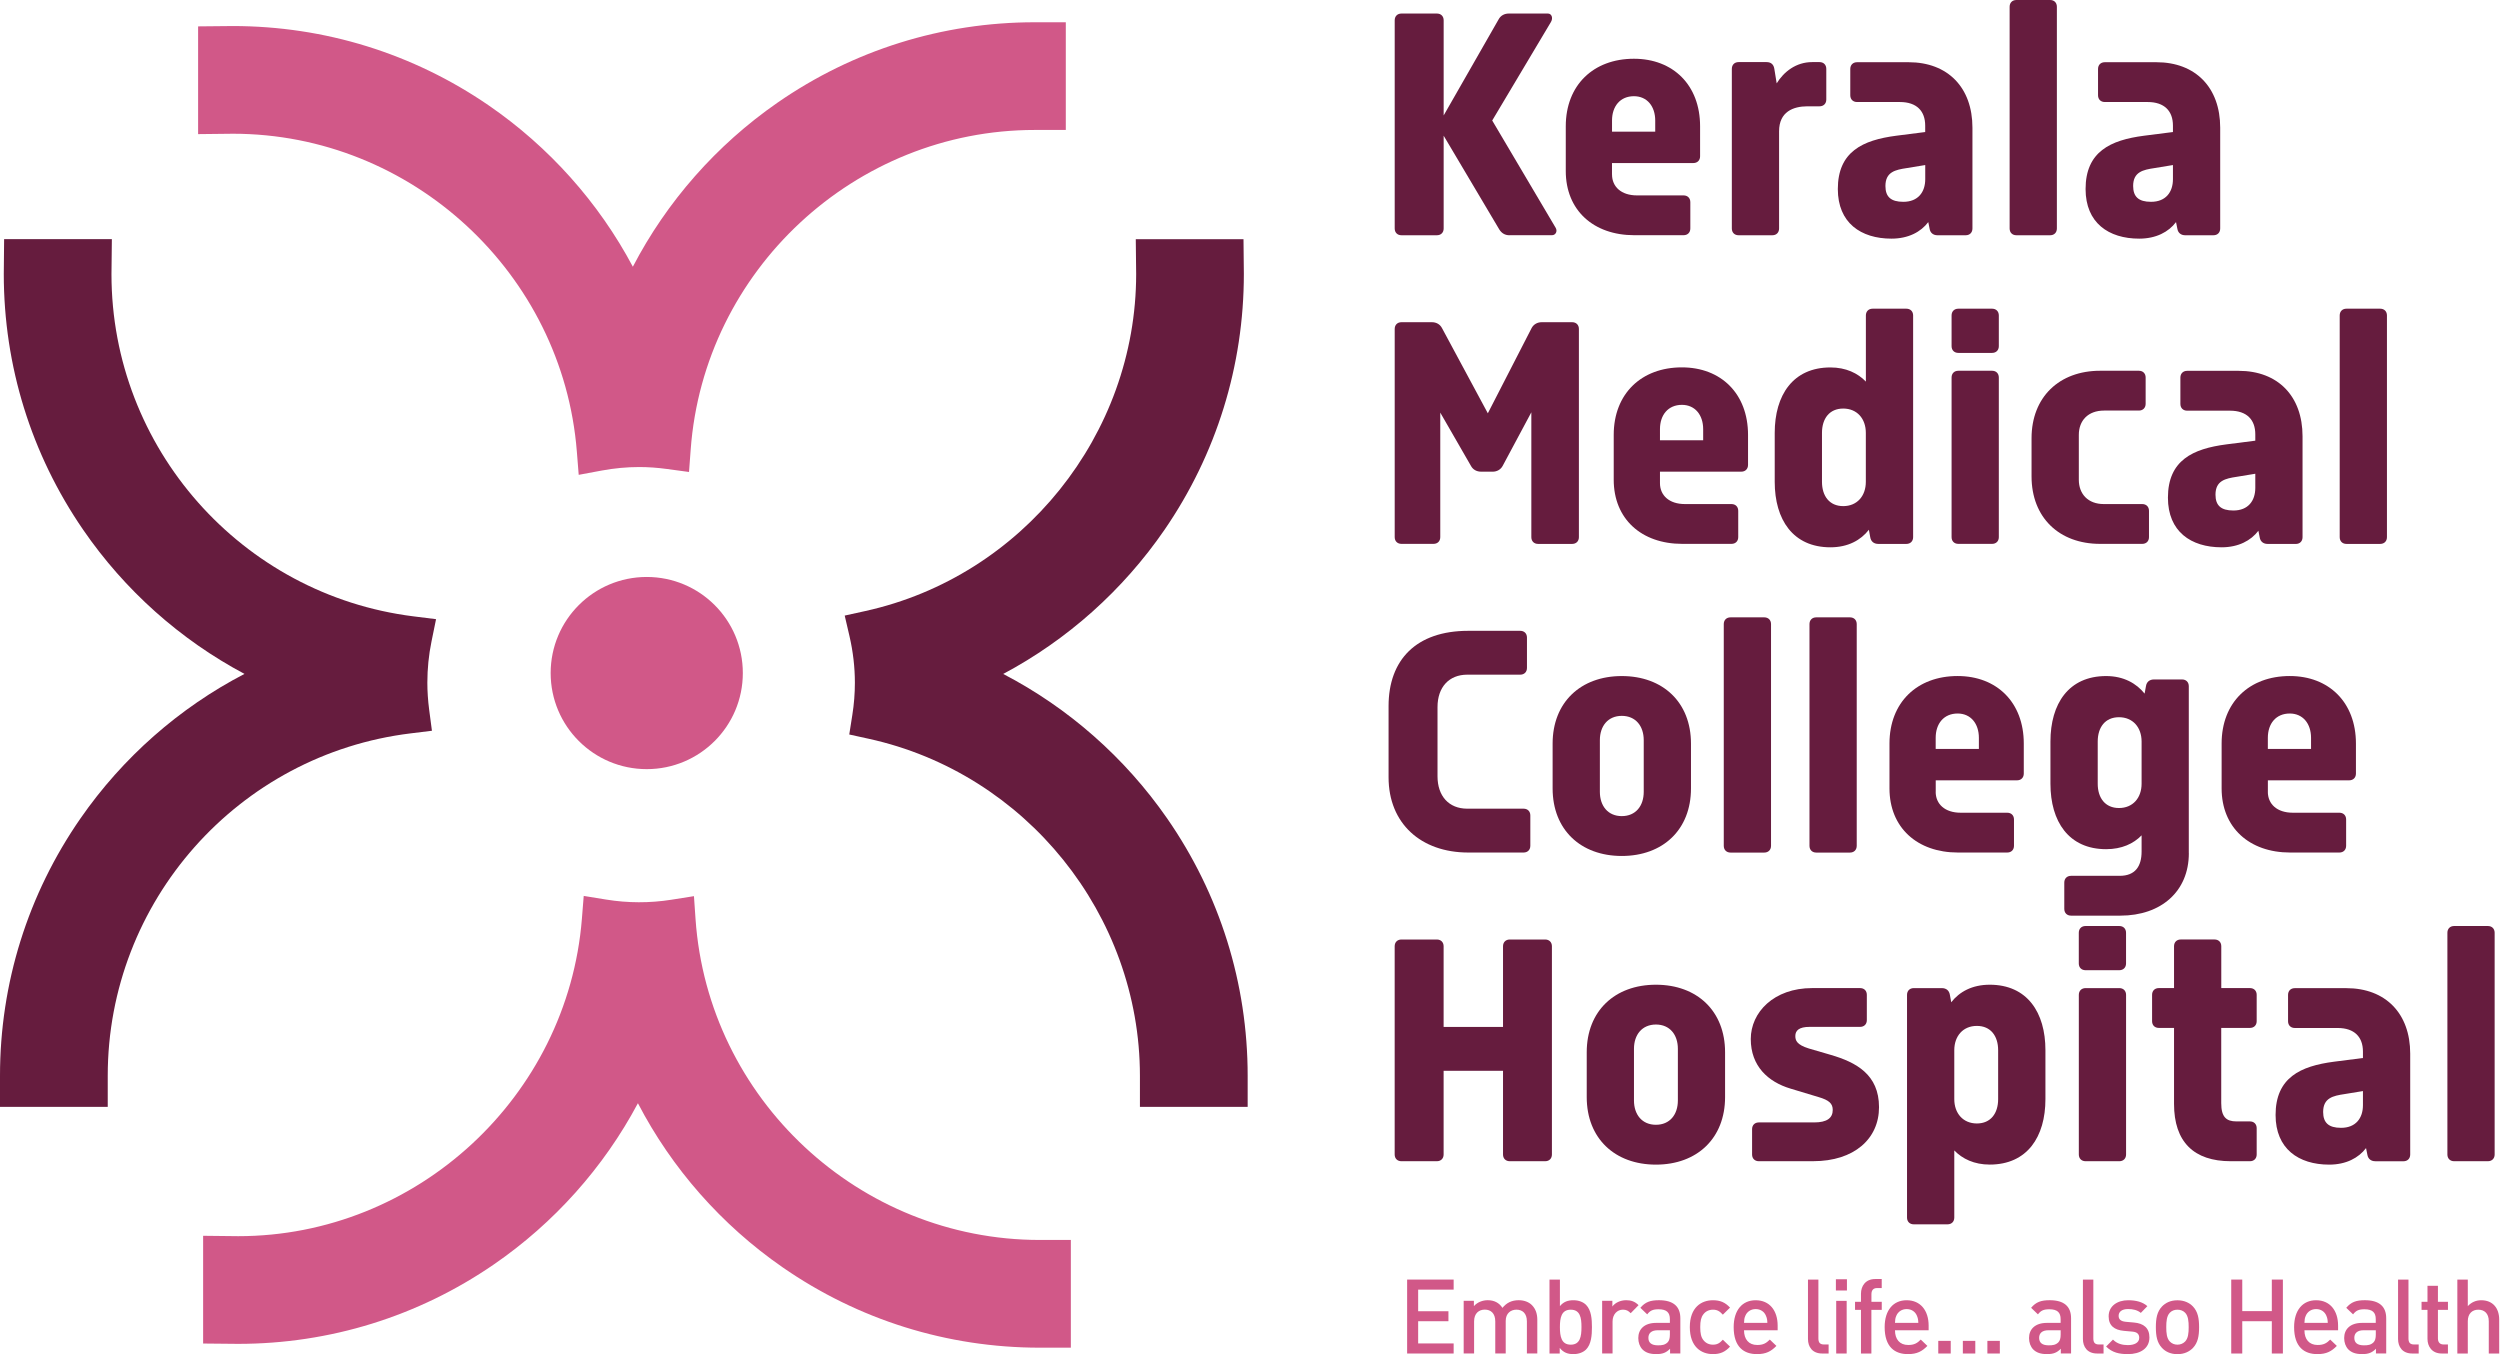
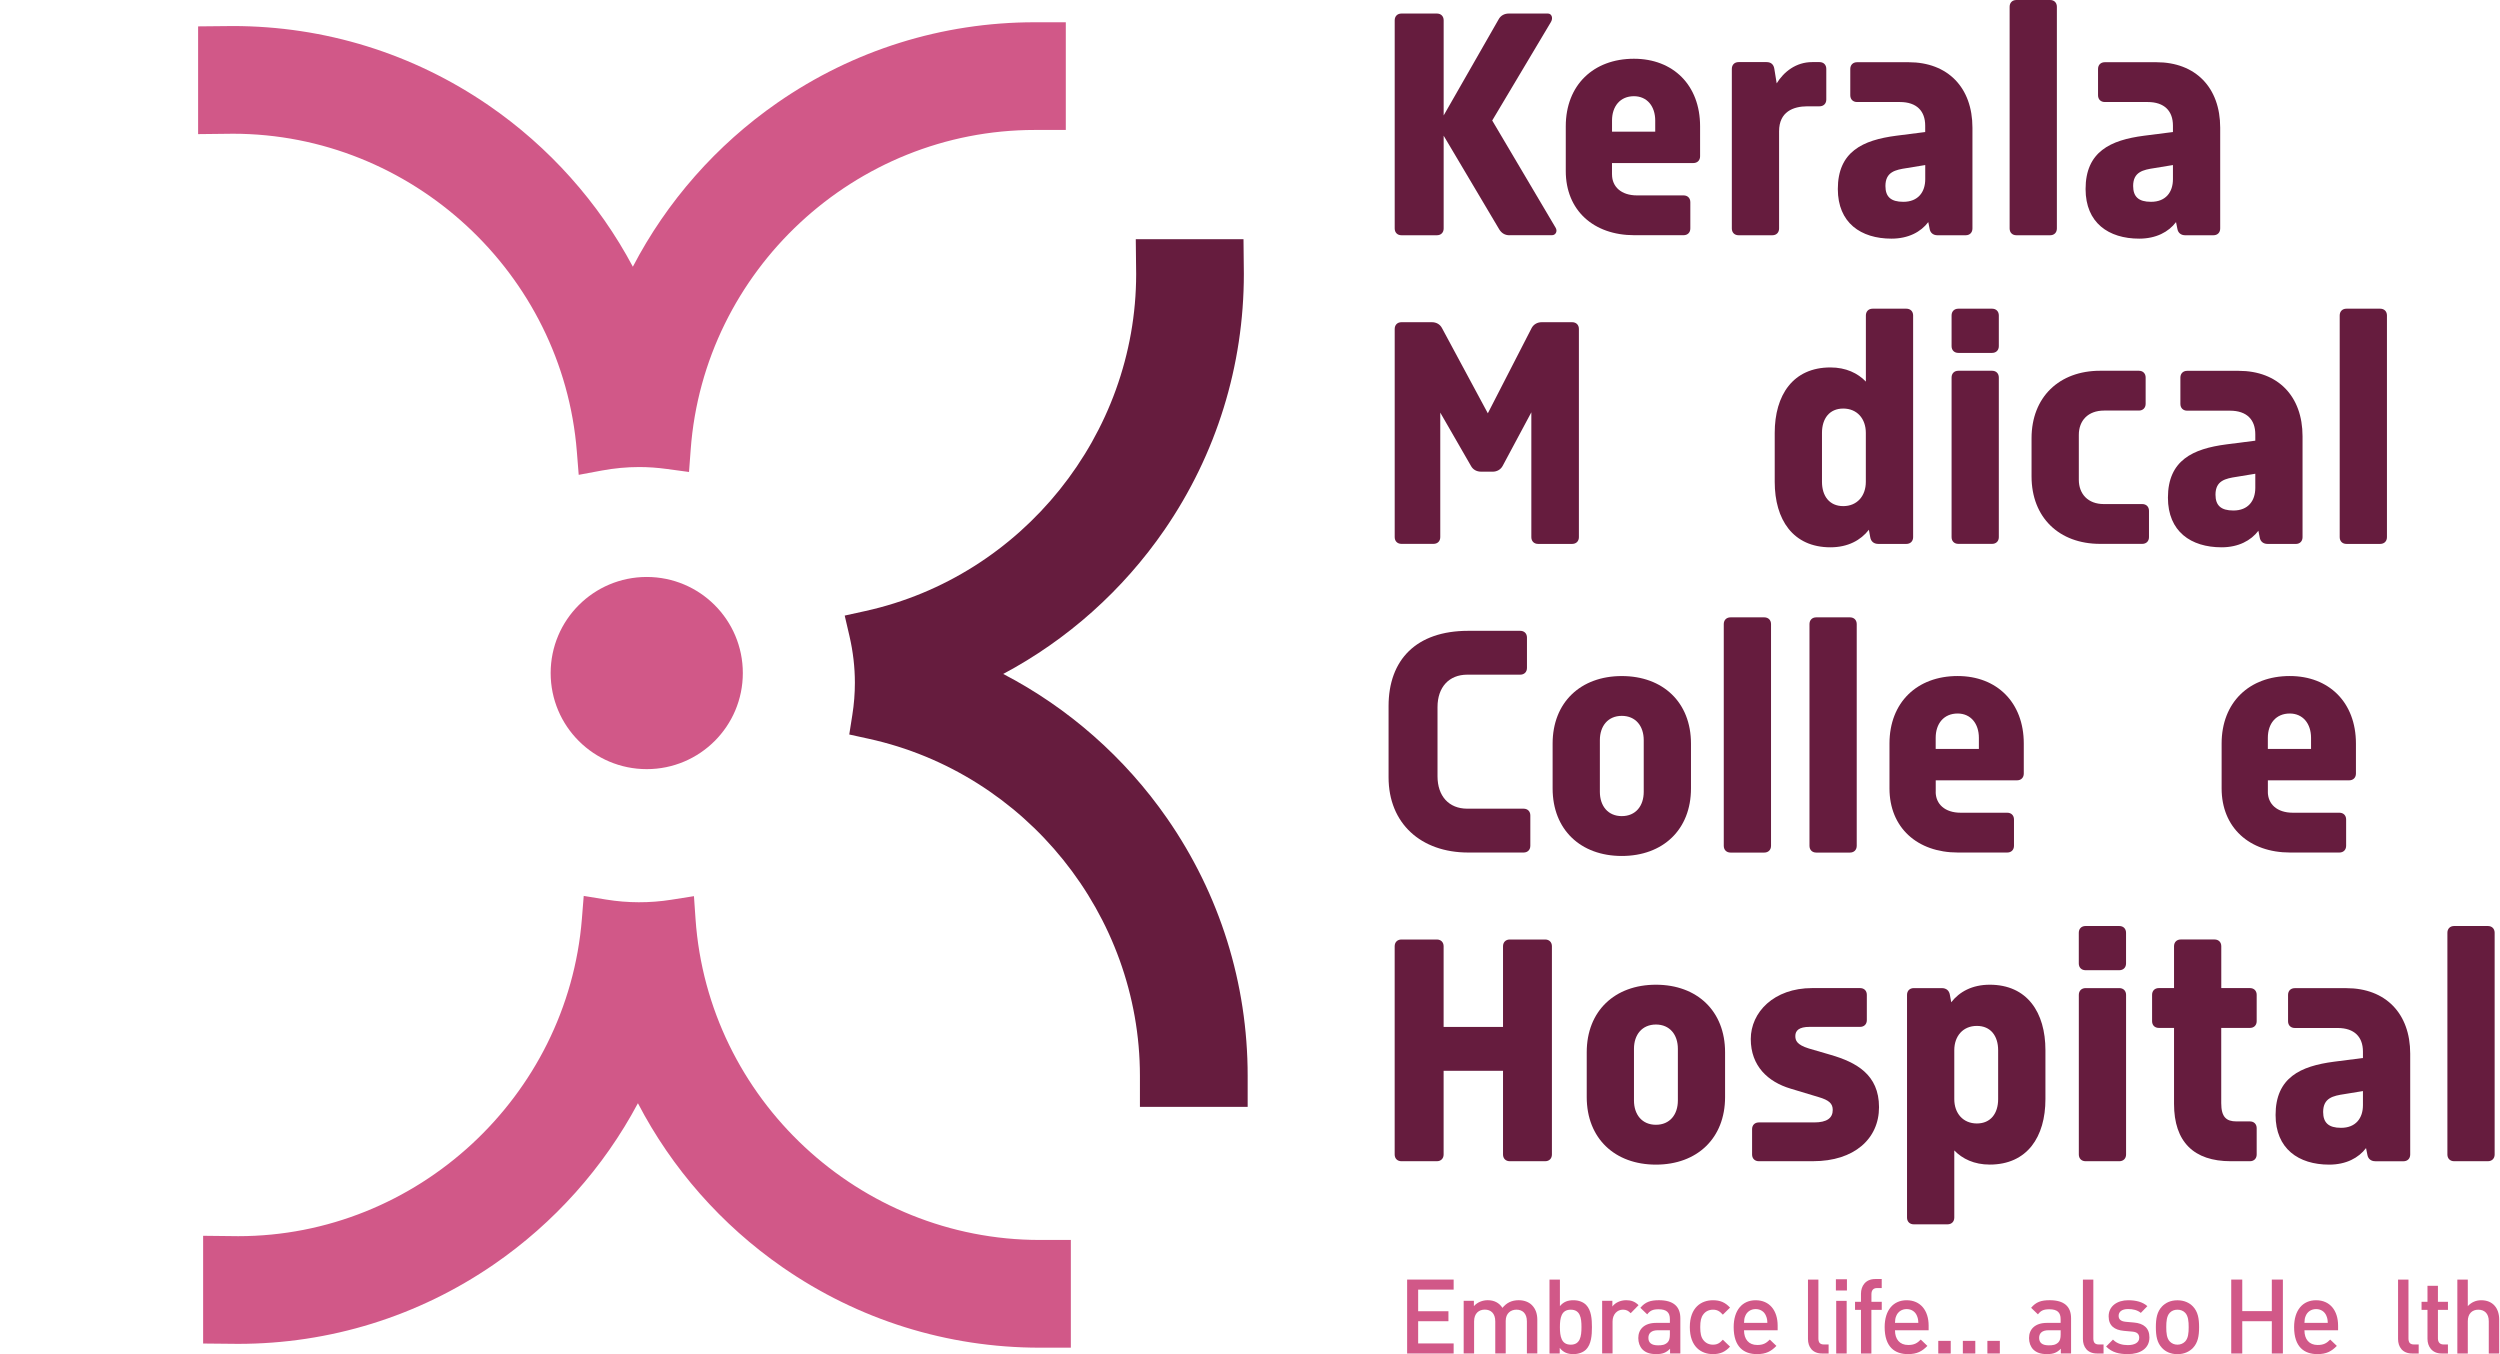
<svg xmlns="http://www.w3.org/2000/svg" width="168" height="91" viewBox="0 0 168 91" fill="none">
  <path d="M101.433 15.809C101.138 15.809 100.912 15.674 100.754 15.423L97.014 9.119V15.355C97.014 15.628 96.832 15.809 96.56 15.809H94.178C93.906 15.809 93.724 15.628 93.724 15.355V1.363C93.724 1.091 93.906 0.91 94.178 0.91H96.56C96.832 0.91 97.014 1.091 97.014 1.363V7.758L100.71 1.296C100.845 1.047 101.096 0.91 101.389 0.91H104.02C104.269 0.91 104.383 1.205 104.225 1.475L100.277 8.098L104.541 15.309C104.678 15.537 104.541 15.806 104.292 15.806H101.433V15.809Z" fill="#661C3E" />
  <path d="M108.328 11.726C108.328 12.543 108.94 13.131 110.008 13.131H113.136C113.409 13.131 113.59 13.313 113.59 13.585V15.353C113.59 15.625 113.409 15.806 113.136 15.806H109.824C107.079 15.806 105.22 14.127 105.22 11.498V8.484C105.22 5.718 107.081 3.948 109.8 3.948C112.431 3.948 114.246 5.716 114.246 8.484V10.503C114.246 10.775 114.064 10.957 113.792 10.957H108.326V11.726H108.328ZM108.328 8.098V8.847H111.231V8.098C111.231 7.146 110.687 6.465 109.8 6.465C108.872 6.465 108.328 7.146 108.328 8.098Z" fill="#661C3E" />
  <path d="M119.554 8.823V15.355C119.554 15.628 119.373 15.809 119.101 15.809H116.833C116.56 15.809 116.379 15.628 116.379 15.355V4.627C116.379 4.355 116.56 4.173 116.833 4.173H118.714C119.01 4.173 119.191 4.331 119.235 4.627L119.393 5.601C119.87 4.829 120.687 4.173 121.776 4.173H122.273C122.545 4.173 122.727 4.355 122.727 4.627V6.69C122.727 6.962 122.545 7.144 122.273 7.144H121.457C120.508 7.146 119.554 7.507 119.554 8.823Z" fill="#661C3E" />
  <path d="M130.192 15.809C129.92 15.809 129.715 15.651 129.671 15.379L129.58 14.925C129.083 15.584 128.243 16.037 127.108 16.037C125.044 16.037 123.502 14.972 123.502 12.704C123.502 10.187 125.179 9.414 127.424 9.121L129.373 8.873V8.442C129.373 7.468 128.808 6.856 127.673 6.856H124.793C124.521 6.856 124.339 6.675 124.339 6.402V4.635C124.339 4.362 124.521 4.181 124.793 4.181H128.261C130.892 4.181 132.548 5.881 132.548 8.58V15.355C132.548 15.628 132.367 15.809 132.095 15.809H130.192ZM127.903 13.562C128.901 13.562 129.376 12.903 129.376 12.043V11.091L128.129 11.296C127.38 11.41 126.701 11.545 126.701 12.499C126.701 13.222 127.063 13.562 127.903 13.562Z" fill="#661C3E" />
  <path d="M135.047 0.454C135.047 0.181 135.229 0 135.501 0H137.769C138.041 0 138.222 0.181 138.222 0.454V15.355C138.222 15.628 138.041 15.809 137.769 15.809H135.501C135.229 15.809 135.047 15.628 135.047 15.355V0.454Z" fill="#661C3E" />
  <path d="M146.841 15.809C146.569 15.809 146.364 15.651 146.32 15.379L146.229 14.925C145.732 15.584 144.892 16.037 143.756 16.037C141.693 16.037 140.151 14.972 140.151 12.704C140.151 10.187 141.828 9.414 144.073 9.121L146.022 8.873V8.442C146.022 7.468 145.457 6.856 144.322 6.856H141.442C141.17 6.856 140.988 6.675 140.988 6.402V4.635C140.988 4.362 141.17 4.181 141.442 4.181H144.91C147.541 4.181 149.197 5.881 149.197 8.58V15.355C149.197 15.628 149.016 15.809 148.744 15.809H146.841ZM144.55 13.562C145.548 13.562 146.022 12.903 146.022 12.043V11.091L144.775 11.296C144.026 11.41 143.347 11.545 143.347 12.499C143.35 13.222 143.712 13.562 144.55 13.562Z" fill="#661C3E" />
  <path d="M99.528 31.696C99.233 31.696 98.984 31.561 98.849 31.31L96.786 27.727V36.095C96.786 36.367 96.604 36.548 96.332 36.548H94.178C93.906 36.548 93.724 36.367 93.724 36.095V22.105C93.724 21.833 93.906 21.652 94.178 21.652H96.218C96.513 21.652 96.762 21.786 96.897 22.038L99.982 27.774L102.929 22.038C103.066 21.789 103.315 21.652 103.608 21.652H105.648C105.92 21.652 106.102 21.833 106.102 22.105V36.097C106.102 36.369 105.92 36.551 105.648 36.551H103.359C103.087 36.551 102.906 36.369 102.906 36.097V27.707L100.977 31.312C100.84 31.561 100.591 31.698 100.298 31.698H99.528V31.696Z" fill="#661C3E" />
-   <path d="M111.55 32.468C111.55 33.285 112.162 33.873 113.227 33.873H116.356C116.628 33.873 116.809 34.055 116.809 34.327V36.095C116.809 36.367 116.628 36.548 116.356 36.548H113.046C110.301 36.548 108.442 34.869 108.442 32.24V29.223C108.442 26.457 110.303 24.687 113.022 24.687C115.653 24.687 117.468 26.457 117.468 29.223V31.242C117.468 31.514 117.286 31.696 117.014 31.696H111.55V32.468ZM111.55 28.839V29.588H114.453V28.839C114.453 27.888 113.909 27.206 113.025 27.206C112.094 27.206 111.55 27.888 111.55 28.839Z" fill="#661C3E" />
  <path d="M126.224 36.551C125.928 36.551 125.726 36.393 125.679 36.097L125.589 35.6C125.044 36.302 124.184 36.779 123.004 36.779C120.488 36.779 119.261 34.92 119.261 32.38V29.091C119.261 26.551 120.488 24.692 123.004 24.692C124.049 24.692 124.842 25.078 125.387 25.643V21.198C125.387 20.926 125.568 20.744 125.84 20.744H128.108C128.38 20.744 128.562 20.926 128.562 21.198V36.097C128.562 36.369 128.38 36.551 128.108 36.551H126.224ZM123.865 34.011C124.796 34.011 125.384 33.331 125.384 32.378V29.088C125.384 28.137 124.796 27.455 123.865 27.455C122.934 27.455 122.437 28.134 122.437 29.088V32.378C122.437 33.329 122.934 34.011 123.865 34.011Z" fill="#661C3E" />
  <path d="M131.6 23.715C131.327 23.715 131.146 23.534 131.146 23.261V21.198C131.146 20.926 131.327 20.744 131.6 20.744H133.868C134.14 20.744 134.321 20.926 134.321 21.198V23.261C134.321 23.534 134.14 23.715 133.868 23.715H131.6ZM131.146 25.369C131.146 25.096 131.327 24.915 131.6 24.915H133.868C134.14 24.915 134.321 25.096 134.321 25.369V36.095C134.321 36.367 134.14 36.548 133.868 36.548H131.6C131.327 36.548 131.146 36.367 131.146 36.095V25.369Z" fill="#661C3E" />
  <path d="M141.126 24.915H143.733C144.005 24.915 144.187 25.096 144.187 25.369V27.136C144.187 27.409 144.005 27.59 143.733 27.59H141.398C140.309 27.59 139.697 28.269 139.697 29.223V32.24C139.697 33.191 140.309 33.873 141.374 33.873H143.959C144.231 33.873 144.412 34.055 144.412 34.327V36.095C144.412 36.367 144.231 36.548 143.959 36.548H141.123C138.378 36.548 136.52 34.78 136.52 32.012V29.448C136.522 26.685 138.381 24.915 141.126 24.915Z" fill="#661C3E" />
  <path d="M152.375 36.551C152.103 36.551 151.898 36.393 151.854 36.121L151.763 35.667C151.266 36.325 150.426 36.779 149.291 36.779C147.227 36.779 145.685 35.714 145.685 33.446C145.685 30.929 147.362 30.156 149.607 29.863L151.556 29.614V29.184C151.556 28.209 150.991 27.598 149.856 27.598H146.976C146.704 27.598 146.522 27.416 146.522 27.144V25.374C146.522 25.102 146.704 24.92 146.976 24.92H150.444C153.075 24.92 154.731 26.621 154.731 29.319V36.1C154.731 36.372 154.55 36.553 154.278 36.553H152.375V36.551ZM150.084 34.306C151.082 34.306 151.556 33.648 151.556 32.787V31.836L150.309 32.041C149.56 32.155 148.881 32.289 148.881 33.243C148.881 33.964 149.244 34.306 150.084 34.306Z" fill="#661C3E" />
  <path d="M157.228 21.198C157.228 20.926 157.409 20.744 157.681 20.744H159.949C160.221 20.744 160.403 20.926 160.403 21.198V36.097C160.403 36.369 160.221 36.551 159.949 36.551H157.681C157.409 36.551 157.228 36.369 157.228 36.097V21.198Z" fill="#661C3E" />
  <path d="M102.384 54.343C102.656 54.343 102.838 54.524 102.838 54.797V56.836C102.838 57.109 102.656 57.29 102.384 57.29H98.665C95.489 57.29 93.312 55.338 93.312 52.233V47.448C93.312 44.34 95.171 42.391 98.665 42.391H102.159C102.431 42.391 102.612 42.572 102.612 42.844V44.884C102.612 45.157 102.431 45.338 102.159 45.338H98.597C97.374 45.338 96.601 46.178 96.601 47.515V52.166C96.601 53.503 97.371 54.343 98.597 54.343H102.384Z" fill="#661C3E" />
  <path d="M113.634 49.967V52.985C113.634 55.75 111.752 57.521 108.984 57.521C106.218 57.521 104.336 55.753 104.336 52.985V49.967C104.336 47.202 106.218 45.431 108.984 45.431C111.752 45.431 113.634 47.199 113.634 49.967ZM107.511 49.739V53.21C107.511 54.161 108.056 54.843 108.984 54.843C109.914 54.843 110.459 54.164 110.459 53.21V49.739C110.459 48.788 109.914 48.106 108.984 48.106C108.056 48.106 107.511 48.788 107.511 49.739Z" fill="#661C3E" />
  <path d="M115.837 41.94C115.837 41.668 116.019 41.486 116.291 41.486H118.559C118.831 41.486 119.013 41.668 119.013 41.94V56.839C119.013 57.111 118.831 57.293 118.559 57.293H116.291C116.019 57.293 115.837 57.111 115.837 56.839V41.94Z" fill="#661C3E" />
  <path d="M121.597 41.94C121.597 41.668 121.778 41.486 122.051 41.486H124.319C124.591 41.486 124.772 41.668 124.772 41.94V56.839C124.772 57.111 124.591 57.293 124.319 57.293H122.051C121.778 57.293 121.597 57.111 121.597 56.839V41.94Z" fill="#661C3E" />
  <path d="M130.078 53.21C130.078 54.027 130.69 54.615 131.758 54.615H134.886C135.159 54.615 135.34 54.797 135.34 55.069V56.836C135.34 57.109 135.159 57.29 134.886 57.29H131.576C128.831 57.29 126.973 55.61 126.973 52.982V49.965C126.973 47.199 128.831 45.429 131.553 45.429C134.184 45.429 135.998 47.197 135.998 49.965V51.984C135.998 52.256 135.817 52.438 135.545 52.438H130.081V53.21H130.078ZM130.078 49.581V50.33H132.981V49.581C132.981 48.63 132.437 47.948 131.553 47.948C130.622 47.948 130.078 48.63 130.078 49.581Z" fill="#661C3E" />
-   <path d="M147.09 57.337C147.09 59.898 145.231 61.531 142.486 61.531H139.174C138.902 61.531 138.72 61.349 138.72 61.077V59.309C138.72 59.037 138.902 58.856 139.174 58.856H142.44C143.484 58.856 143.915 58.221 143.915 57.223V56.134C143.37 56.699 142.577 57.065 141.533 57.065C139.016 57.065 137.79 55.206 137.79 52.666V49.83C137.79 47.29 139.013 45.431 141.533 45.431C142.712 45.431 143.575 45.929 144.117 46.611L144.208 46.113C144.252 45.818 144.456 45.659 144.752 45.659H146.634C146.906 45.659 147.087 45.841 147.087 46.113V57.337H147.09ZM142.396 54.299C143.326 54.299 143.915 53.62 143.915 52.666V49.83C143.915 48.879 143.326 48.197 142.396 48.197C141.465 48.197 140.967 48.876 140.967 49.83V52.666C140.965 53.617 141.465 54.299 142.396 54.299Z" fill="#661C3E" />
  <path d="M152.399 53.21C152.399 54.027 153.01 54.615 154.078 54.615H157.207C157.479 54.615 157.66 54.797 157.66 55.069V56.836C157.66 57.109 157.479 57.29 157.207 57.29H153.897C151.152 57.29 149.293 55.61 149.293 52.982V49.965C149.293 47.199 151.152 45.429 153.873 45.429C156.504 45.429 158.319 47.197 158.319 49.965V51.984C158.319 52.256 158.137 52.438 157.865 52.438H152.401V53.21H152.399ZM152.399 49.581V50.33H155.302V49.581C155.302 48.63 154.757 47.948 153.873 47.948C152.94 47.948 152.399 48.63 152.399 49.581Z" fill="#661C3E" />
  <path d="M103.836 63.135C104.108 63.135 104.289 63.317 104.289 63.589V77.581C104.289 77.853 104.108 78.034 103.836 78.034H101.456C101.184 78.034 101.003 77.853 101.003 77.581V71.956H97.011V77.581C97.011 77.853 96.829 78.034 96.557 78.034H94.175C93.903 78.034 93.722 77.853 93.722 77.581V63.589C93.722 63.317 93.903 63.135 94.175 63.135H96.557C96.829 63.135 97.011 63.317 97.011 63.589V69.009H101.003V63.589C101.003 63.317 101.184 63.135 101.456 63.135H103.836Z" fill="#661C3E" />
  <path d="M115.925 70.709V73.726C115.925 76.492 114.044 78.263 111.278 78.263C108.512 78.263 106.628 76.495 106.628 73.726V70.709C106.628 67.944 108.51 66.173 111.278 66.173C114.046 66.173 115.925 67.944 115.925 70.709ZM109.803 70.481V73.952C109.803 74.903 110.347 75.585 111.278 75.585C112.208 75.585 112.753 74.906 112.753 73.952V70.481C112.753 69.53 112.208 68.848 111.278 68.848C110.347 68.851 109.803 69.53 109.803 70.481Z" fill="#661C3E" />
  <path d="M118.193 78.034C117.921 78.034 117.74 77.853 117.74 77.581V75.88C117.74 75.608 117.921 75.427 118.193 75.427H121.913C122.774 75.427 123.16 75.131 123.16 74.587C123.16 74.157 122.911 73.929 122.209 73.724L120.327 73.156C118.808 72.703 117.652 71.637 117.652 69.823C117.652 68.032 119.194 66.399 121.778 66.399H124.998C125.27 66.399 125.451 66.58 125.451 66.852V68.553C125.451 68.825 125.27 69.006 124.998 69.006H121.597C120.894 69.006 120.646 69.255 120.646 69.618C120.646 69.913 120.736 70.206 121.553 70.458L123.028 70.888C124.728 71.386 126.27 72.202 126.27 74.403C126.27 76.534 124.593 78.032 121.848 78.032H118.193V78.034Z" fill="#661C3E" />
  <path d="M130.488 66.401C130.783 66.401 130.985 66.559 131.032 66.855L131.123 67.353C131.667 66.65 132.528 66.173 133.71 66.173C136.227 66.173 137.453 68.032 137.453 70.572V73.861C137.453 76.401 136.227 78.26 133.71 78.26C132.665 78.26 131.872 77.874 131.328 77.309V81.822C131.328 82.094 131.146 82.275 130.874 82.275H128.606C128.334 82.275 128.152 82.094 128.152 81.822V66.855C128.152 66.583 128.334 66.401 128.606 66.401H130.488ZM132.846 68.941C131.916 68.941 131.328 69.621 131.328 70.574V73.864C131.328 74.815 131.919 75.497 132.846 75.497C133.777 75.497 134.275 74.818 134.275 73.864V70.574C134.275 69.621 133.777 68.941 132.846 68.941Z" fill="#661C3E" />
  <path d="M140.148 65.198C139.876 65.198 139.695 65.017 139.695 64.745V62.681C139.695 62.409 139.876 62.228 140.148 62.228H142.416C142.688 62.228 142.87 62.409 142.87 62.681V64.745C142.87 65.017 142.688 65.198 142.416 65.198H140.148ZM139.697 66.855C139.697 66.583 139.879 66.401 140.151 66.401H142.419C142.691 66.401 142.872 66.583 142.872 66.855V77.581C142.872 77.853 142.691 78.034 142.419 78.034H140.151C139.879 78.034 139.697 77.853 139.697 77.581V66.855Z" fill="#661C3E" />
  <path d="M149.267 69.076V74.133C149.267 75.064 149.607 75.359 150.288 75.359H151.196C151.468 75.359 151.649 75.541 151.649 75.813V77.581C151.649 77.853 151.468 78.034 151.196 78.034H149.905C147.432 78.034 146.095 76.741 146.095 74.18V69.076H145.073C144.801 69.076 144.62 68.895 144.62 68.623V66.852C144.62 66.58 144.801 66.399 145.073 66.399H146.095V63.586C146.095 63.314 146.276 63.133 146.548 63.133H148.816C149.088 63.133 149.27 63.314 149.27 63.586V66.399H151.196C151.468 66.399 151.649 66.58 151.649 66.852V68.623C151.649 68.895 151.468 69.076 151.196 69.076H149.267Z" fill="#661C3E" />
  <path d="M159.61 78.034C159.337 78.034 159.133 77.876 159.089 77.604L158.998 77.151C158.5 77.809 157.66 78.263 156.525 78.263C154.462 78.263 152.919 77.197 152.919 74.929C152.919 72.412 154.597 71.64 156.841 71.347L158.79 71.098V70.668C158.79 69.693 158.225 69.081 157.09 69.081H154.21C153.938 69.081 153.757 68.9 153.757 68.628V66.857C153.757 66.585 153.938 66.404 154.21 66.404H157.678C160.309 66.404 161.966 68.104 161.966 70.803V77.583C161.966 77.856 161.784 78.037 161.512 78.037H159.61V78.034ZM157.318 75.79C158.316 75.79 158.79 75.131 158.79 74.271V73.32L157.544 73.524C156.795 73.638 156.115 73.773 156.115 74.727C156.118 75.448 156.481 75.79 157.318 75.79Z" fill="#661C3E" />
  <path d="M164.465 62.681C164.465 62.409 164.646 62.228 164.918 62.228H167.186C167.458 62.228 167.64 62.409 167.64 62.681V77.581C167.64 77.853 167.458 78.034 167.186 78.034H164.918C164.646 78.034 164.465 77.853 164.465 77.581V62.681Z" fill="#661C3E" />
-   <path d="M27.608 49.281L29.026 49.107L28.839 47.689C28.759 47.069 28.718 46.46 28.718 45.877C28.718 44.944 28.811 44.011 28.997 43.106L29.303 41.608L27.787 41.419C16.216 39.97 7.491 30.084 7.491 18.43L7.517 16.071H0.277L0.254 18.414C0.254 24.581 2.097 30.522 5.586 35.597C8.372 39.654 12.11 42.99 16.429 45.286C12.045 47.565 8.248 50.906 5.412 54.993C1.871 60.095 0 66.077 0 72.293V74.38H7.24V72.293C7.237 60.59 15.996 50.696 27.608 49.281Z" fill="#661C3E" />
  <path d="M78.431 54.996C75.595 50.911 71.798 47.567 67.415 45.289C71.733 42.992 75.468 39.656 78.257 35.6C81.744 30.524 83.587 24.578 83.587 18.401L83.563 16.073H76.324L76.35 18.417C76.35 29.21 68.7 38.731 58.161 41.059L56.764 41.367L57.088 42.761C57.326 43.791 57.448 44.84 57.448 45.882C57.448 46.6 57.391 47.326 57.277 48.042L57.07 49.358L58.373 49.644C68.936 51.956 76.603 61.481 76.603 72.296V74.382H83.843V72.296C83.843 66.08 81.972 60.097 78.431 54.996Z" fill="#661C3E" />
  <path d="M38.764 30.343L38.889 31.909L40.434 31.621C41.274 31.465 42.124 31.385 42.956 31.385C43.555 31.385 44.179 31.429 44.812 31.515L46.302 31.717L46.414 30.216C47.298 18.171 57.453 8.733 69.535 8.733H71.622V1.496H69.535C63.319 1.496 57.337 3.367 52.236 6.908C48.15 9.744 44.807 13.541 42.528 17.924C40.232 13.606 36.896 9.871 32.839 7.082C27.764 3.595 21.817 1.75 15.641 1.75L13.313 1.773V9.013L15.656 8.987C27.668 8.989 37.818 18.367 38.764 30.343Z" fill="#D15888" />
  <path d="M46.74 61.761L46.634 60.222L45.11 60.463C43.661 60.691 42.191 60.688 40.74 60.452L39.226 60.206L39.104 61.736C38.15 73.701 28.005 83.071 16.009 83.071L13.65 83.045V90.285L15.993 90.308C22.16 90.308 28.101 88.465 33.178 84.976C37.235 82.189 40.571 78.452 42.868 74.136C45.146 78.519 48.487 82.317 52.575 85.152C57.676 88.693 63.659 90.564 69.874 90.564H71.961V83.325H69.874C57.741 83.325 47.583 73.853 46.74 61.761Z" fill="#D15888" />
  <path d="M49.918 45.229C49.918 48.796 47.028 51.686 43.461 51.686C39.895 51.686 37.004 48.796 37.004 45.229C37.004 41.662 39.895 38.772 43.461 38.772C47.028 38.772 49.918 41.662 49.918 45.229Z" fill="#D15888" />
  <path d="M94.559 90.956V85.987H97.685V86.663H95.3V88.115H97.335V88.786H95.3V90.279H97.685V90.956H94.559Z" fill="#D15888" />
  <path d="M102.607 90.956V88.799C102.607 88.247 102.299 88.009 101.905 88.009C101.526 88.009 101.184 88.252 101.184 88.763V90.953H100.482V88.797C100.482 88.245 100.173 88.006 99.779 88.006C99.388 88.006 99.059 88.25 99.059 88.797V90.953H98.359V87.415H99.046V87.77C99.279 87.511 99.624 87.374 99.974 87.374C100.407 87.374 100.744 87.547 100.964 87.889C101.246 87.542 101.596 87.374 102.058 87.374C102.415 87.374 102.732 87.493 102.936 87.695C103.203 87.96 103.307 88.296 103.307 88.693V90.953H102.607V90.956Z" fill="#D15888" />
  <path d="M106.586 90.684C106.394 90.878 106.086 90.997 105.733 90.997C105.355 90.997 105.072 90.899 104.813 90.58V90.956H104.126V85.987H104.826V87.773C105.08 87.467 105.371 87.376 105.741 87.376C106.091 87.376 106.394 87.496 106.586 87.69C106.936 88.045 106.978 88.646 106.978 89.183C106.978 89.722 106.936 90.329 106.586 90.684ZM105.555 88.011C104.922 88.011 104.826 88.556 104.826 89.183C104.826 89.81 104.922 90.362 105.555 90.362C106.187 90.362 106.275 89.81 106.275 89.183C106.278 88.556 106.187 88.011 105.555 88.011Z" fill="#D15888" />
  <path d="M109.583 88.247C109.424 88.087 109.3 88.009 109.059 88.009C108.681 88.009 108.364 88.317 108.364 88.805V90.953H107.664V87.415H108.351V87.799C108.53 87.547 108.888 87.374 109.279 87.374C109.616 87.374 109.87 87.464 110.111 87.708L109.583 88.247Z" fill="#D15888" />
  <path d="M112.229 90.956V90.635C111.975 90.894 111.734 90.997 111.301 90.997C110.868 90.997 110.58 90.891 110.368 90.676C110.189 90.487 110.093 90.215 110.093 89.916C110.093 89.323 110.5 88.898 111.296 88.898H112.216V88.646C112.216 88.198 111.996 87.983 111.454 87.983C111.07 87.983 110.884 88.073 110.692 88.325L110.233 87.884C110.562 87.493 110.907 87.374 111.482 87.374C112.439 87.374 112.919 87.786 112.919 88.587V90.953H112.229V90.956ZM112.216 89.393H111.4C110.987 89.393 110.772 89.582 110.772 89.903C110.772 90.225 110.972 90.406 111.413 90.406C111.679 90.406 111.879 90.386 112.066 90.204C112.169 90.098 112.216 89.932 112.216 89.681V89.393Z" fill="#D15888" />
  <path d="M115.109 90.997C114.326 90.997 113.556 90.51 113.556 89.183C113.556 87.858 114.326 87.376 115.109 87.376C115.591 87.376 115.928 87.516 116.257 87.871L115.775 88.346C115.555 88.102 115.384 88.011 115.109 88.011C114.842 88.011 114.614 88.123 114.464 88.325C114.313 88.519 114.256 88.771 114.256 89.183C114.256 89.595 114.311 89.854 114.464 90.049C114.617 90.251 114.842 90.362 115.109 90.362C115.384 90.362 115.555 90.272 115.775 90.028L116.257 90.495C115.928 90.852 115.591 90.997 115.109 90.997Z" fill="#D15888" />
  <path d="M117.198 89.393C117.198 89.999 117.514 90.383 118.085 90.383C118.476 90.383 118.683 90.272 118.93 90.02L119.375 90.445C119.018 90.808 118.681 90.997 118.069 90.997C117.196 90.997 116.503 90.528 116.503 89.183C116.503 88.037 117.087 87.376 117.981 87.376C118.917 87.376 119.458 88.074 119.458 89.079V89.393H117.198ZM118.67 88.416C118.562 88.151 118.313 87.97 117.983 87.97C117.652 87.97 117.4 88.151 117.289 88.416C117.219 88.576 117.206 88.68 117.198 88.898H118.766C118.761 88.68 118.738 88.576 118.67 88.416Z" fill="#D15888" />
  <path d="M122.45 90.956C121.784 90.956 121.496 90.502 121.496 89.979V85.987H122.196V89.937C122.196 90.209 122.292 90.349 122.574 90.349H122.883V90.956H122.45Z" fill="#D15888" />
  <path d="M123.372 85.966H124.114V86.721H123.372V85.966ZM123.393 87.418H124.096V90.956H123.393V87.418Z" fill="#D15888" />
  <path d="M125.757 88.024V90.956H125.057V88.024H124.658V87.48H125.057V86.936C125.057 86.425 125.361 85.951 126.011 85.951H126.452V86.557H126.143C125.882 86.557 125.76 86.71 125.76 86.969V87.48H126.454V88.024H125.757Z" fill="#D15888" />
  <path d="M127.343 89.393C127.343 89.999 127.66 90.383 128.23 90.383C128.621 90.383 128.829 90.272 129.075 90.02L129.521 90.445C129.163 90.808 128.826 90.997 128.214 90.997C127.341 90.997 126.649 90.528 126.649 89.183C126.649 88.037 127.232 87.376 128.126 87.376C129.062 87.376 129.604 88.074 129.604 89.079V89.393H127.343ZM128.816 88.416C128.707 88.151 128.458 87.97 128.129 87.97C127.797 87.97 127.546 88.151 127.434 88.416C127.364 88.576 127.351 88.68 127.343 88.898H128.912C128.904 88.68 128.883 88.576 128.816 88.416Z" fill="#D15888" />
  <path d="M131.089 90.106H130.252V90.956H131.089V90.106Z" fill="#D15888" />
  <path d="M132.74 90.106H131.903V90.956H132.74V90.106Z" fill="#D15888" />
  <path d="M134.389 90.106H133.552V90.956H134.389V90.106Z" fill="#D15888" />
  <path d="M138.487 90.956V90.635C138.233 90.894 137.992 90.997 137.559 90.997C137.126 90.997 136.838 90.891 136.626 90.676C136.447 90.487 136.351 90.215 136.351 89.916C136.351 89.323 136.758 88.898 137.554 88.898H138.474V88.646C138.474 88.198 138.253 87.983 137.712 87.983C137.328 87.983 137.141 88.073 136.95 88.325L136.491 87.884C136.82 87.493 137.165 87.374 137.74 87.374C138.697 87.374 139.176 87.786 139.176 88.587V90.953H138.487V90.956ZM138.474 89.393H137.655C137.243 89.393 137.03 89.582 137.03 89.903C137.03 90.225 137.23 90.406 137.67 90.406C137.937 90.406 138.137 90.386 138.323 90.204C138.427 90.098 138.476 89.932 138.476 89.681V89.393H138.474Z" fill="#D15888" />
  <path d="M140.926 90.956C140.26 90.956 139.972 90.502 139.972 89.979V85.987H140.672V89.937C140.672 90.209 140.768 90.349 141.05 90.349H141.359V90.956H140.926Z" fill="#D15888" />
  <path d="M142.994 90.997C142.424 90.997 141.942 90.899 141.53 90.487L141.991 90.02C142.274 90.313 142.65 90.391 142.994 90.391C143.419 90.391 143.756 90.238 143.756 89.901C143.756 89.662 143.627 89.51 143.29 89.484L142.733 89.434C142.079 89.377 141.701 89.079 141.701 88.457C141.701 87.765 142.284 87.376 143.012 87.376C143.536 87.376 143.982 87.488 144.303 87.773L143.863 88.227C143.642 88.037 143.334 87.967 143.005 87.967C142.585 87.967 142.372 88.156 142.372 88.421C142.372 88.631 142.484 88.792 142.854 88.825L143.404 88.874C144.057 88.931 144.441 89.245 144.441 89.873C144.446 90.614 143.826 90.997 142.994 90.997Z" fill="#D15888" />
  <path d="M147.367 90.58C147.139 90.816 146.797 91 146.323 91C145.848 91 145.511 90.819 145.286 90.58C144.956 90.23 144.874 89.784 144.874 89.186C144.874 88.592 144.956 88.146 145.286 87.796C145.514 87.558 145.848 87.379 146.323 87.379C146.797 87.379 147.142 87.56 147.367 87.796C147.696 88.146 147.779 88.592 147.779 89.186C147.779 89.784 147.696 90.23 147.367 90.58ZM146.838 88.213C146.709 88.081 146.53 88.011 146.323 88.011C146.115 88.011 145.944 88.081 145.814 88.213C145.602 88.431 145.573 88.799 145.573 89.183C145.573 89.567 145.602 89.937 145.814 90.152C145.944 90.285 146.115 90.362 146.323 90.362C146.53 90.362 146.706 90.285 146.838 90.152C147.051 89.935 147.079 89.567 147.079 89.183C147.079 88.799 147.051 88.429 146.838 88.213Z" fill="#D15888" />
  <path d="M152.666 90.956V88.786H150.68V90.956H149.939V85.987H150.68V88.107H152.666V85.987H153.41V90.956H152.666Z" fill="#D15888" />
  <path d="M154.858 89.393C154.858 89.999 155.174 90.383 155.745 90.383C156.136 90.383 156.344 90.272 156.59 90.02L157.036 90.445C156.678 90.808 156.341 90.997 155.729 90.997C154.856 90.997 154.164 90.528 154.164 89.183C154.164 88.037 154.747 87.376 155.641 87.376C156.577 87.376 157.119 88.074 157.119 89.079V89.393H154.858ZM156.331 88.416C156.222 88.151 155.973 87.97 155.644 87.97C155.312 87.97 155.06 88.151 154.949 88.416C154.879 88.576 154.866 88.68 154.858 88.898H156.426C156.419 88.68 156.398 88.576 156.331 88.416Z" fill="#D15888" />
-   <path d="M159.664 90.956V90.635C159.41 90.894 159.169 90.997 158.736 90.997C158.303 90.997 158.015 90.891 157.803 90.676C157.624 90.487 157.528 90.215 157.528 89.916C157.528 89.323 157.935 88.898 158.731 88.898H159.651V88.646C159.651 88.198 159.431 87.983 158.889 87.983C158.505 87.983 158.319 88.073 158.127 88.325L157.668 87.884C157.997 87.493 158.342 87.374 158.917 87.374C159.874 87.374 160.353 87.786 160.353 88.587V90.953H159.664V90.956ZM159.651 89.393H158.834C158.422 89.393 158.21 89.582 158.21 89.903C158.21 90.225 158.409 90.406 158.85 90.406C159.117 90.406 159.317 90.386 159.503 90.204C159.607 90.098 159.654 89.932 159.654 89.681V89.393H159.651Z" fill="#D15888" />
  <path d="M162.103 90.956C161.437 90.956 161.149 90.502 161.149 89.979V85.987H161.849V89.937C161.849 90.209 161.945 90.349 162.227 90.349H162.536V90.956H162.103Z" fill="#D15888" />
  <path d="M164.083 90.956C163.43 90.956 163.127 90.482 163.127 89.971V88.024H162.728V87.48H163.127V86.404H163.829V87.48H164.503V88.024H163.829V89.937C163.829 90.196 163.954 90.349 164.213 90.349H164.501V90.956H164.083Z" fill="#D15888" />
  <path d="M167.246 90.956V88.786C167.246 88.25 166.937 88.011 166.543 88.011C166.152 88.011 165.836 88.255 165.836 88.786V90.956H165.133V85.987H165.836V87.773C166.077 87.508 166.393 87.376 166.735 87.376C167.513 87.376 167.946 87.905 167.946 88.675V90.959H167.246V90.956Z" fill="#D15888" />
</svg>